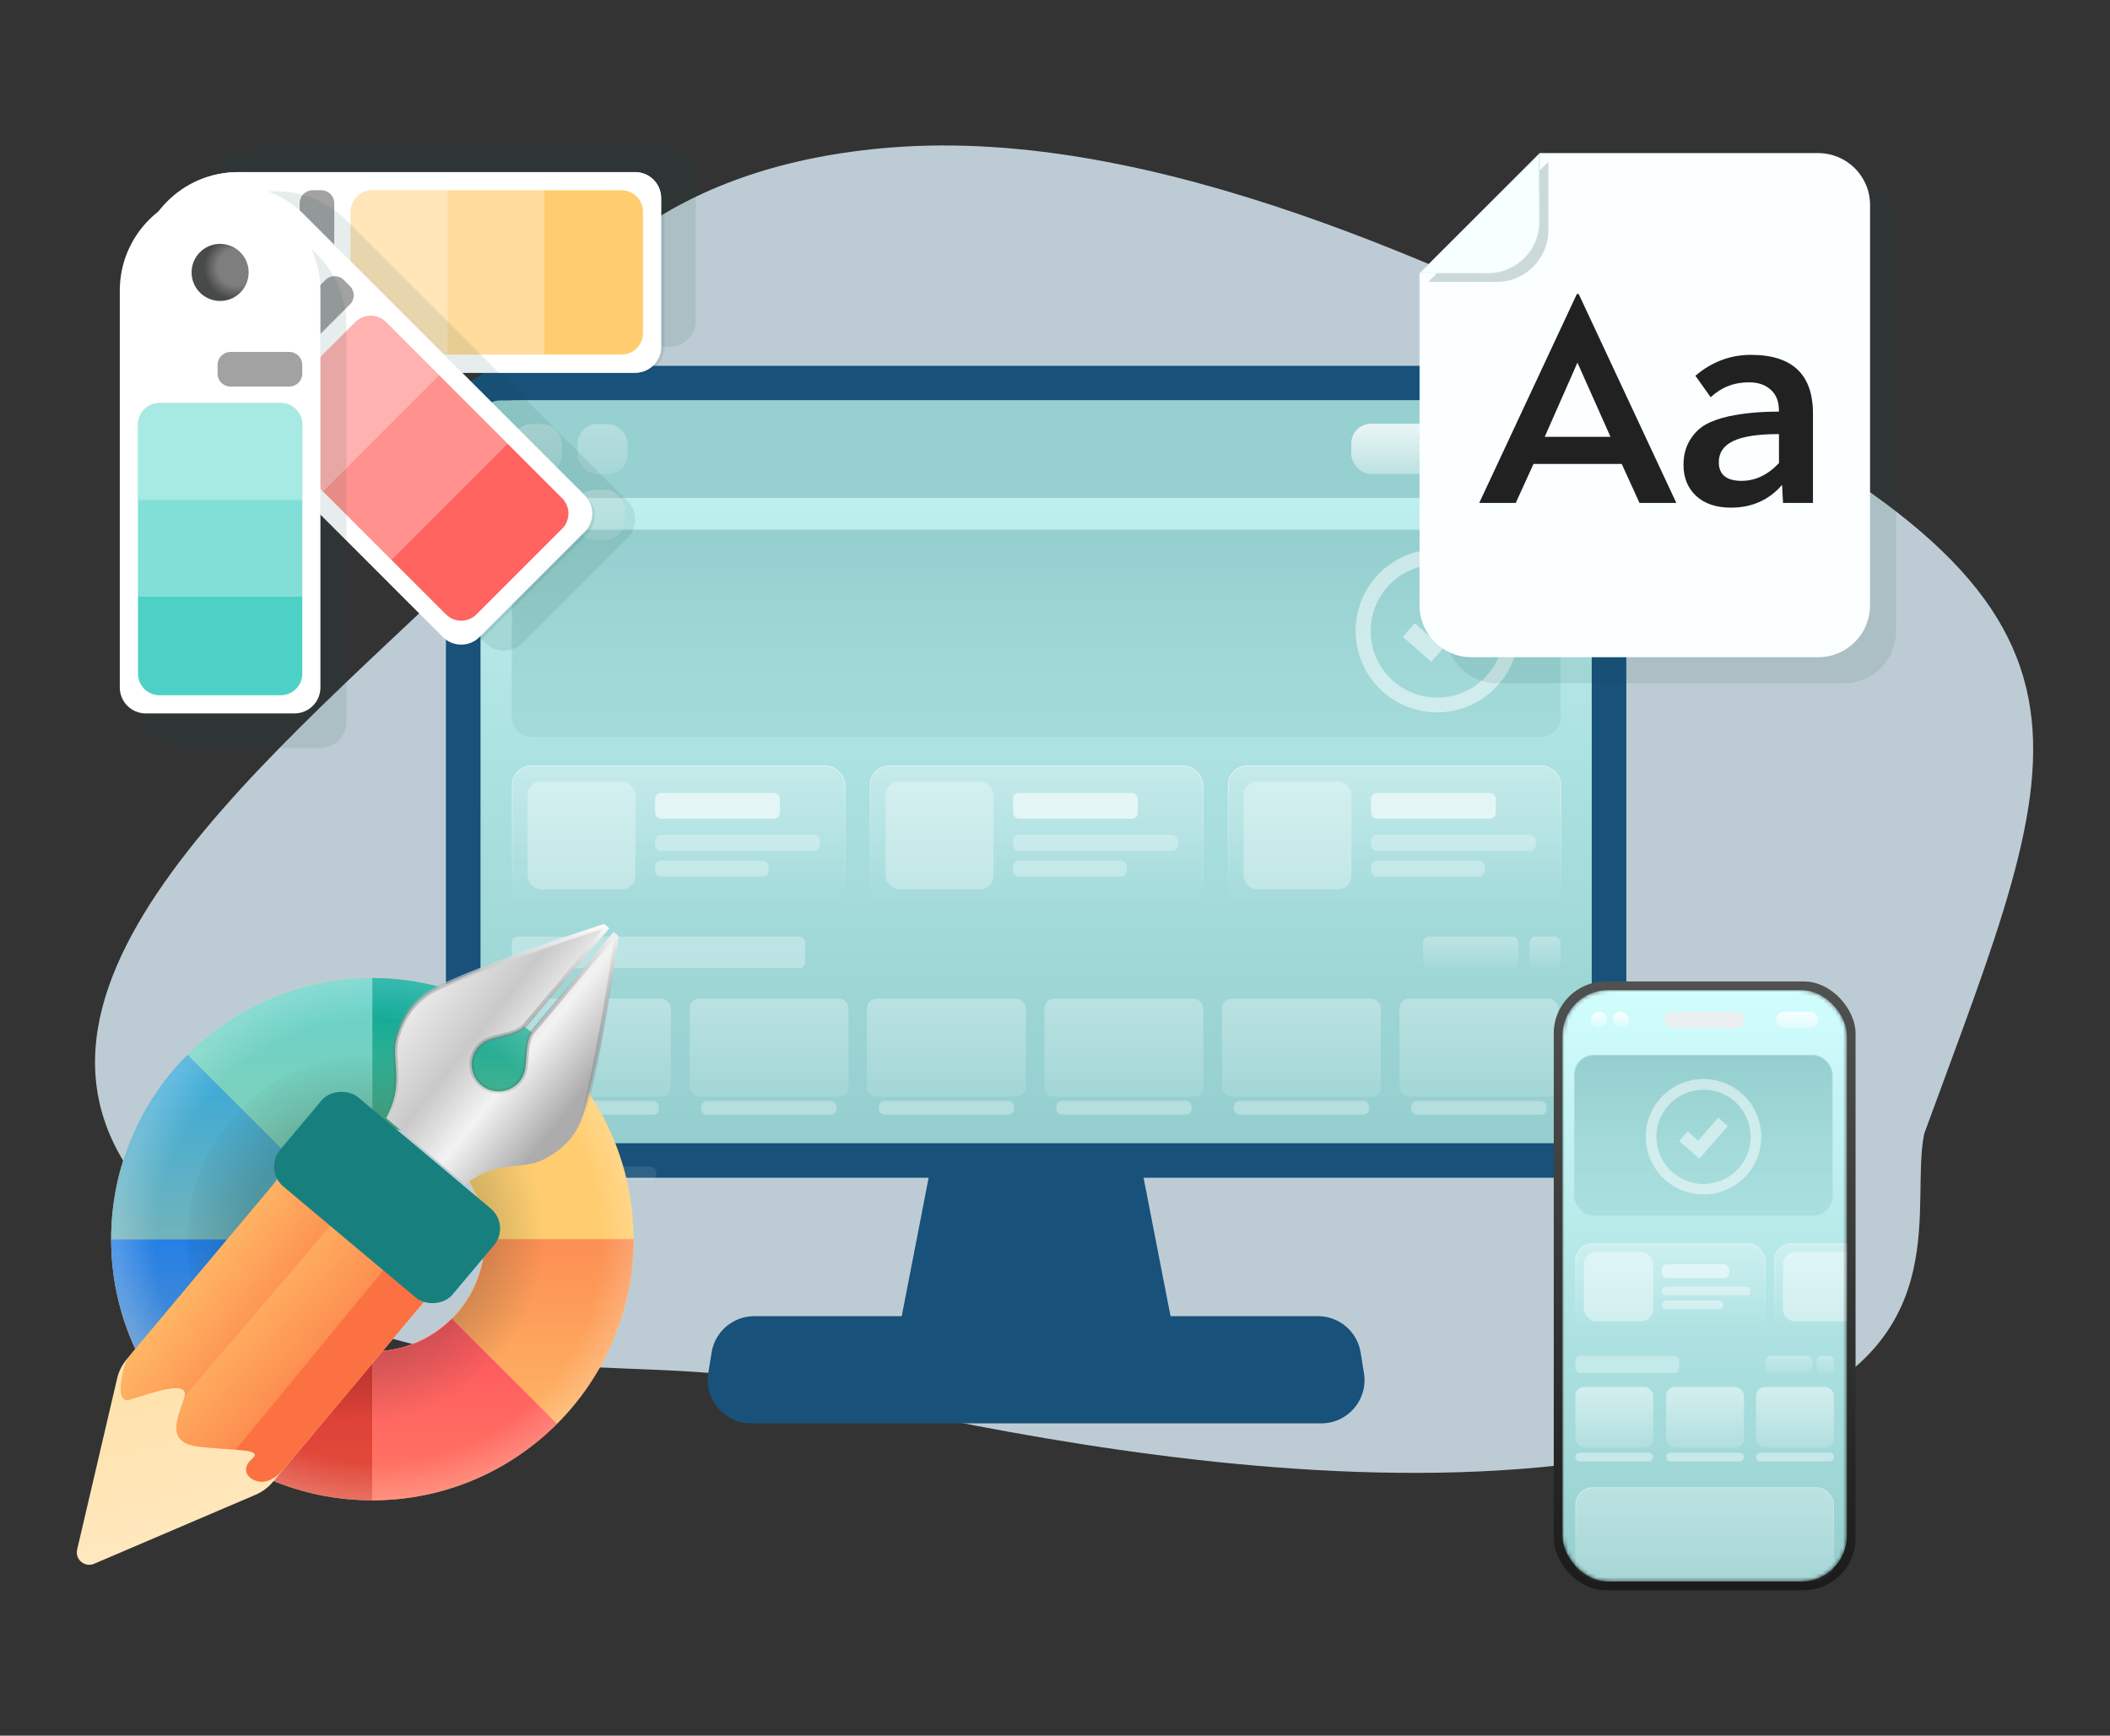
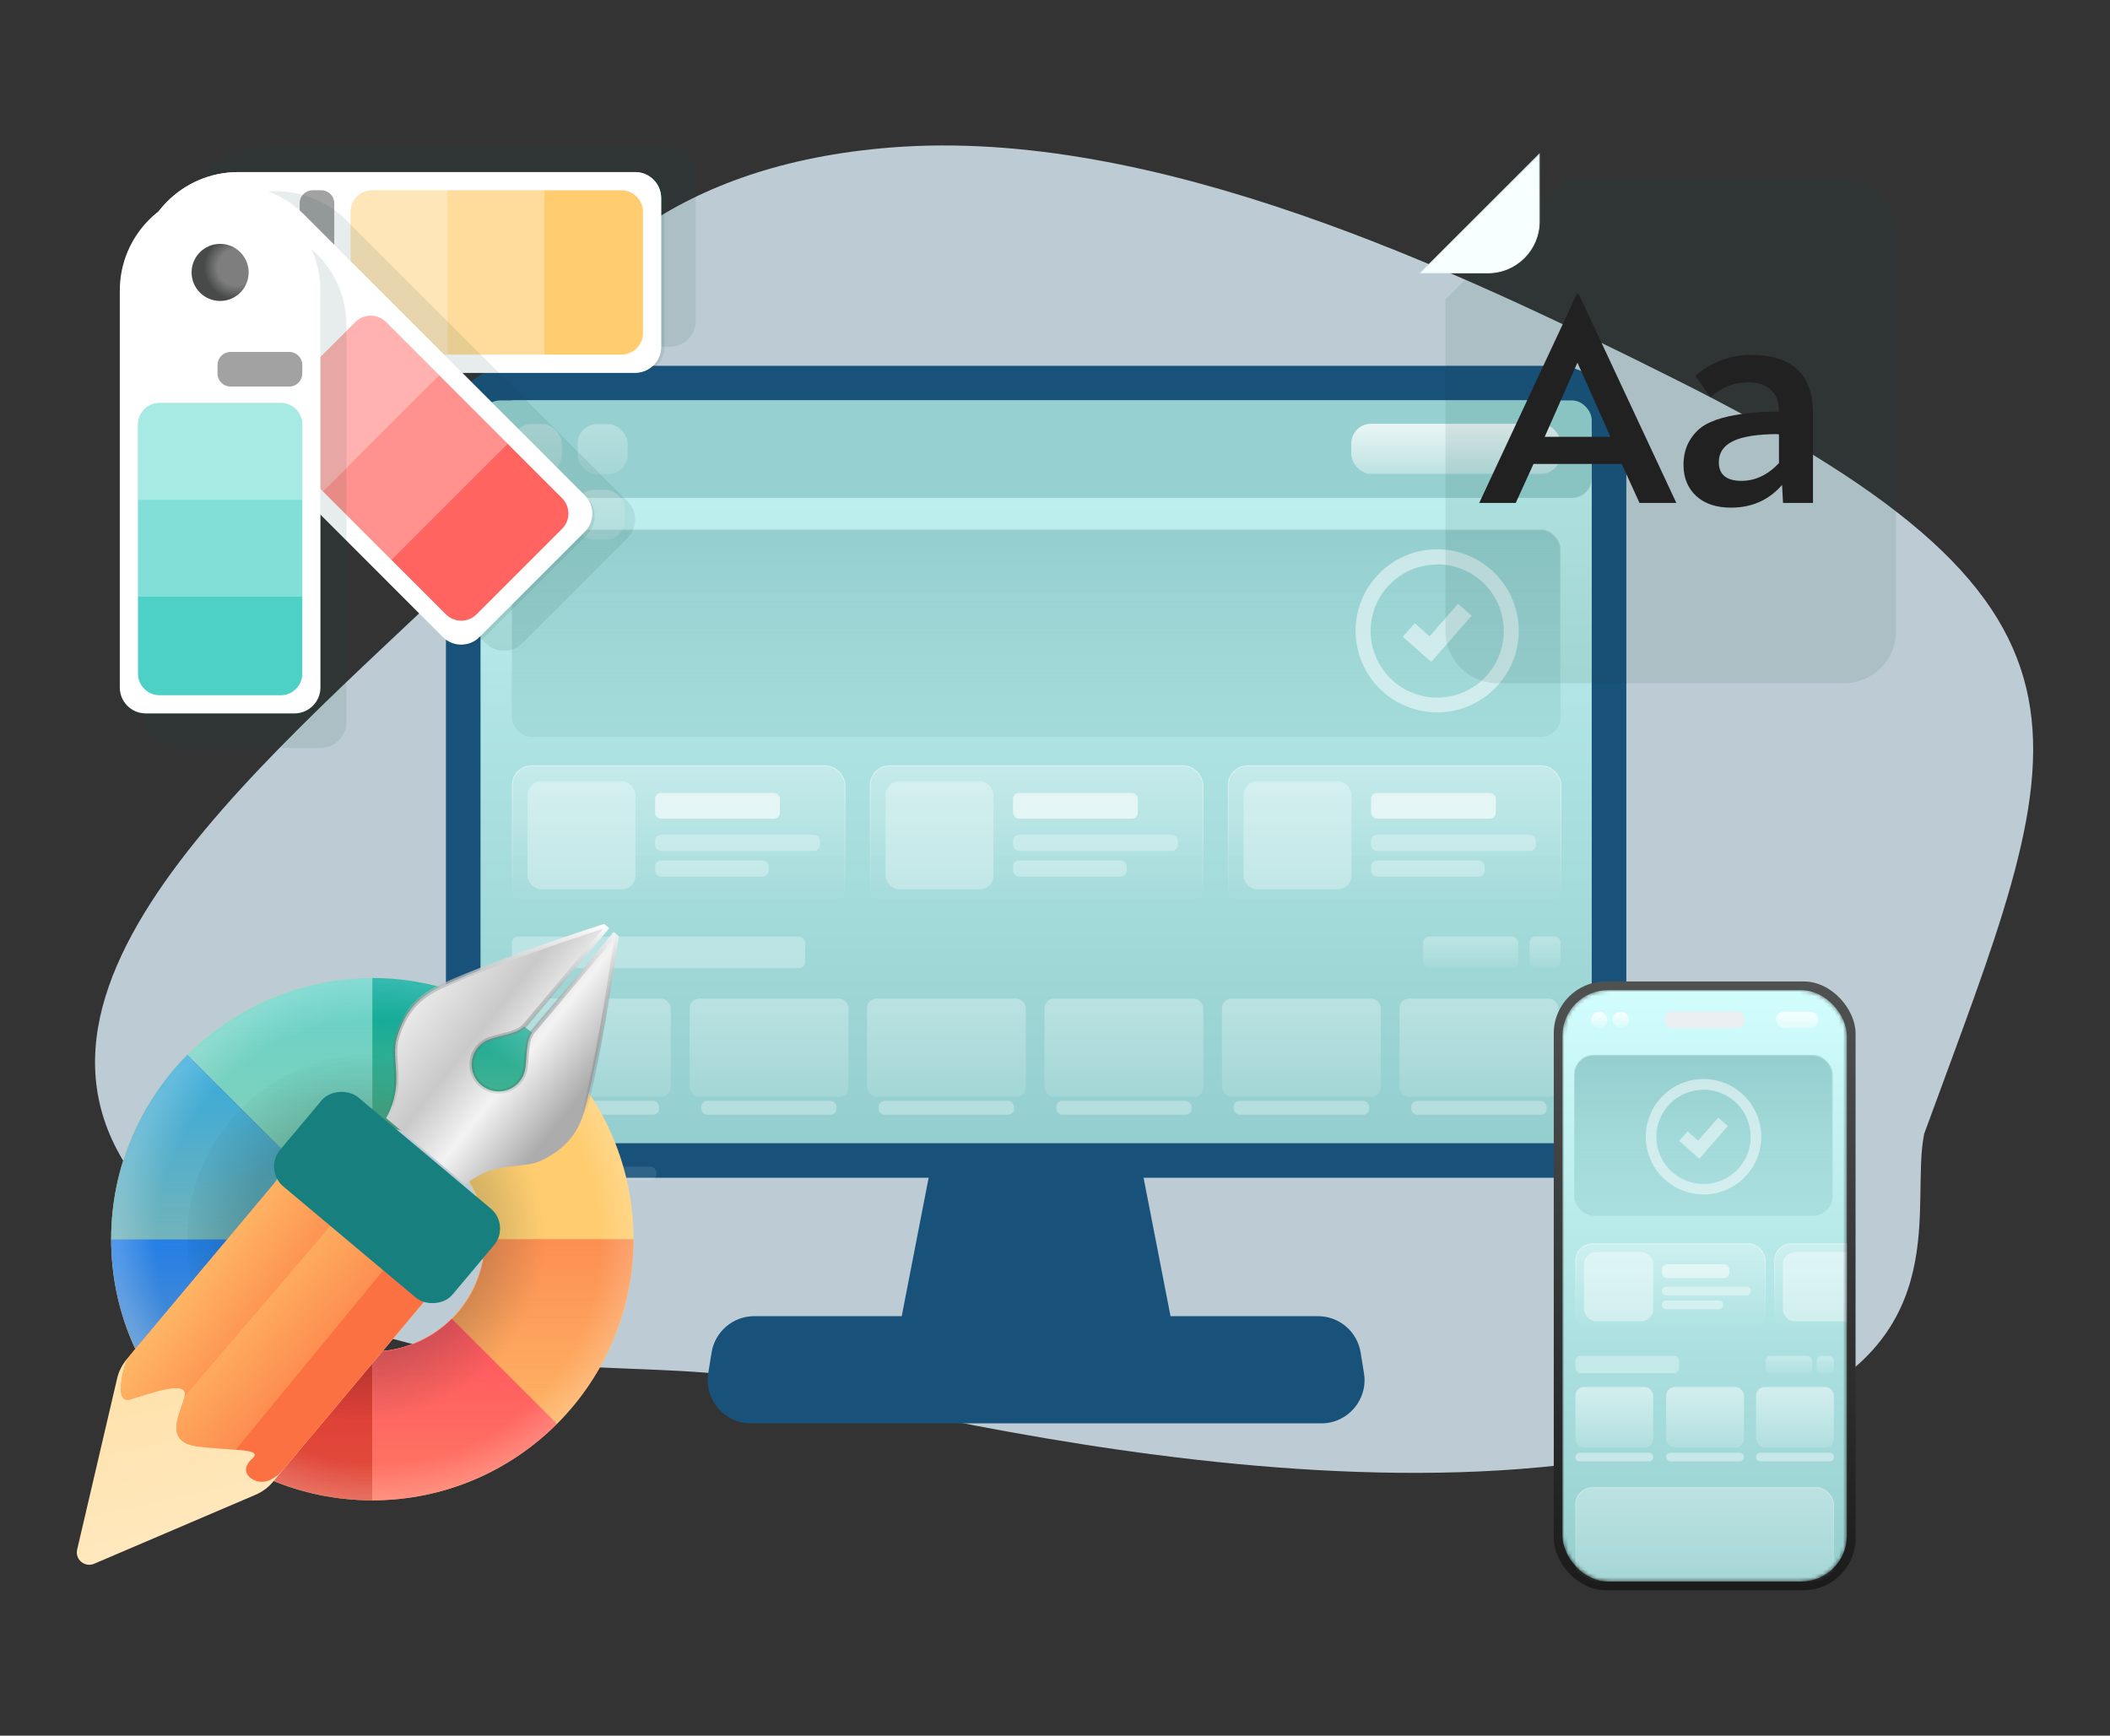
<svg xmlns="http://www.w3.org/2000/svg" xmlns:xlink="http://www.w3.org/1999/xlink" id="_лой_2" viewBox="0 0 530 436">
  <rect x="0" y="0" width="530" height="436" fill="#333333" stroke="none" />
  <defs>
    <style>.cls-1{fill:url(#_езымянный_градиент_37-11);}.cls-1,.cls-2,.cls-3,.cls-4,.cls-5,.cls-6,.cls-7,.cls-8,.cls-9,.cls-10,.cls-11,.cls-12,.cls-13,.cls-14,.cls-15,.cls-16,.cls-17,.cls-18,.cls-19,.cls-20{fill-opacity:.3;}.cls-2{fill:url(#_езымянный_градиент_22);}.cls-21{fill:#fff;}.cls-3{fill:url(#_езымянный_градиент_42-2);}.cls-4{fill:url(#_езымянный_градиент_22-3);}.cls-5{fill:url(#_езымянный_градиент_37-6);}.cls-22{stroke:url(#_езымянный_градиент_37-5);}.cls-22,.cls-23,.cls-24,.cls-25,.cls-26,.cls-27,.cls-28,.cls-29,.cls-30{stroke-width:.22px;}.cls-22,.cls-24,.cls-25,.cls-26,.cls-27,.cls-31,.cls-28,.cls-29,.cls-30{fill:none;}.cls-22,.cls-25,.cls-27,.cls-28,.cls-30{stroke-opacity:.4;}.cls-32{fill:#eceff1;}.cls-33{fill:url(#_езымянный_градиент_40-3);}.cls-33,.cls-34,.cls-35{fill-opacity:.5;}.cls-36{fill:url(#_езымянный_градиент_42-4);}.cls-36,.cls-37{fill-opacity:.9;}.cls-38{fill:#4dd1c6;}.cls-6{fill:url(#_езымянный_градиент_22-6);}.cls-39{fill:url(#_езымянный_градиент_63);}.cls-40{fill:rgba(255,255,255,.3);}.cls-7{fill:url(#_езымянный_градиент_37-4);}.cls-41{fill:rgba(255,255,255,.5);}.cls-23{fill:#f8ffff;stroke:url(#_езымянный_градиент_56);}.cls-8{fill:url(#_езымянный_градиент_42-6);}.cls-9{fill:url(#_езымянный_градиент_22-2);}.cls-42{fill:url(#_езымянный_градиент_5);}.cls-43{fill:url(#_езымянный_градиент_26);}.cls-44{fill:rgba(14,73,67,.2);}.cls-37{fill:url(#_езымянный_градиент_42-3);}.cls-10{fill:url(#_езымянный_градиент_37-13);}.cls-45{fill:#fc7141;}.cls-46{fill:url(#_езымянный_градиент_60);}.cls-47{fill:url(#_езымянный_градиент_61);}.cls-48{fill:url(#_езымянный_градиент_29);}.cls-48,.cls-49{fill-opacity:.8;}.cls-50{fill:url(#_езымянный_градиент_55);}.cls-51{fill:url(#_езымянный_градиент_62);}.cls-11{fill:url(#_езымянный_градиент_42);}.cls-24{stroke:url(#_езымянный_градиент_37);}.cls-24,.cls-26{stroke-opacity:.2;}.cls-52{fill:rgba(255,255,255,.4);}.cls-25{stroke:url(#_езымянный_градиент_37-7);}.cls-53{fill:url(#_езымянный_градиент_51);stroke:url(#_езымянный_градиент_52);stroke-width:1.09px;}.cls-12{fill:url(#_езымянный_градиент_9-2);}.cls-54{fill:#97d0d0;}.cls-55{fill:#525353;}.cls-56{fill:#3a3a3a;}.cls-57{fill:#bdccd4;}.cls-13{fill:url(#_езымянный_градиент_22-4);}.cls-58{fill:rgba(14,73,67,.1);}.cls-59{fill:url(#_езымянный_градиент_25);}.cls-60{fill:rgba(255,255,255,.6);}.cls-61{fill:url(#_езымянный_градиент_55-2);}.cls-62{fill:#ffcd70;}.cls-14{fill:url(#_езымянный_градиент_22-5);}.cls-26{stroke:url(#_езымянный_градиент_37-8);}.cls-63{fill:#212121;}.cls-64{fill:url(#_езымянный_градиент_57);}.cls-64,.cls-65{fill-opacity:.2;}.cls-65{fill:url(#_езымянный_градиент_54);}.cls-27{stroke:url(#_езымянный_градиент_37-12);}.cls-15{fill:url(#_езымянный_градиент_37-9);}.cls-66{fill:#fbffff;}.cls-34{fill:url(#_езымянный_градиент_40);}.cls-67{fill:url(#_езымянный_градиент_58);}.cls-16{fill:url(#_езымянный_градиент_37-2);}.cls-68{fill:#c29f9f;}.cls-69{fill:url(#_езымянный_градиент_55-3);}.cls-17{fill:url(#_езымянный_градиент_42-5);}.cls-35{fill:url(#_езымянный_градиент_40-2);}.cls-28{stroke:url(#_езымянный_градиент_37-14);}.cls-70{fill:url(#_езымянный_градиент_59);}.cls-71{fill:#ff6460;}.cls-18{fill:url(#_езымянный_градиент_9);}.cls-49{fill:url(#_езымянный_градиент_29-2);}.cls-72{fill:url(#_езымянный_градиент_27-2);}.cls-73{fill:url(#_езымянный_градиент_49);}.cls-29{stroke:url(#_езымянный_градиент_37-10);stroke-opacity:.3;}.cls-74{mask:url(#mask);}.cls-19{fill:url(#_езымянный_градиент_9-4);}.cls-75{fill:url(#_езымянный_градиент_27);}.cls-76{fill:url(#_езымянный_градиент_49-2);}.cls-77{fill:rgba(255,255,255,.1);}.cls-78{fill:#17807f;}.cls-30{stroke:url(#_езымянный_градиент_37-3);}.cls-79{fill:#d9d9d9;}.cls-80{fill:#18517a;}.cls-81{fill:url(#_езымянный_градиент_64);}.cls-20{fill:url(#_езымянный_градиент_9-3);}.cls-82{fill:#a2a2a2;}.cls-83{fill:url(#_езымянный_градиент_53);}</style>
    <linearGradient id="_езымянный_градиент_5" x1="260.26" y1="1705.41" x2="260.26" y2="1518.83" gradientTransform="translate(0 1806) scale(1 -1)" gradientUnits="userSpaceOnUse">
      <stop offset="0" stop-color="#c4f4f4" />
      <stop offset="1" stop-color="#94cece" />
    </linearGradient>
    <linearGradient id="_езымянный_градиент_27" x1="260.26" y1="1673.01" x2="260.26" y2="1620.88" gradientTransform="translate(0 1806) scale(1 -1)" gradientUnits="userSpaceOnUse">
      <stop offset="0" stop-color="#94cece" />
      <stop offset="1" stop-color="#94cece" stop-opacity=".42" />
    </linearGradient>
    <linearGradient id="_езымянный_градиент_37" x1="260.26" y1="1673.01" x2="260.26" y2="1620.88" gradientTransform="translate(0 1806) scale(1 -1)" gradientUnits="userSpaceOnUse">
      <stop offset="0" stop-color="#fff" />
      <stop offset="1" stop-color="#fff" stop-opacity="0" />
    </linearGradient>
    <linearGradient id="_езымянный_градиент_9" x1="134.86" y1="1699.48" x2="134.86" y2="1686.88" gradientTransform="translate(0 1806) scale(1 -1)" gradientUnits="userSpaceOnUse">
      <stop offset="0" stop-color="#fff" />
      <stop offset="1" stop-color="#fff" stop-opacity=".47" />
    </linearGradient>
    <linearGradient id="_езымянный_градиент_9-2" x1="151.37" x2="151.37" xlink:href="#_езымянный_градиент_9" />
    <linearGradient id="_езымянный_градиент_29" x1="365.72" y1="1699.55" x2="365.72" y2="1686.95" gradientTransform="translate(0 1806) scale(1 -1)" gradientUnits="userSpaceOnUse">
      <stop offset="0" stop-color="#fff" />
      <stop offset="1" stop-color="#fff" stop-opacity=".46" />
    </linearGradient>
    <linearGradient id="_езымянный_градиент_37-2" x1="170.46" y1="1613.73" x2="170.46" y2="1578.63" xlink:href="#_езымянный_градиент_37" />
    <linearGradient id="_езымянный_градиент_37-3" x1="170.46" y1="1613.73" x2="170.46" y2="1578.63" xlink:href="#_езымянный_градиент_37" />
    <linearGradient id="_езымянный_градиент_37-4" x1="260.38" y1="1613.73" x2="260.38" y2="1578.63" xlink:href="#_езымянный_градиент_37" />
    <linearGradient id="_езымянный_градиент_37-5" x1="260.38" y1="1613.73" x2="260.38" y2="1578.63" xlink:href="#_езымянный_градиент_37" />
    <linearGradient id="_езымянный_градиент_37-6" x1="350.3" y1="1613.73" x2="350.3" y2="1578.63" xlink:href="#_езымянный_градиент_37" />
    <linearGradient id="_езымянный_градиент_37-7" x1="350.3" y1="1613.73" x2="350.3" y2="1578.63" xlink:href="#_езымянный_градиент_37" />
    <linearGradient id="_езымянный_градиент_22" x1="148.54" y1="1555.16" x2="148.54" y2="1530.44" gradientTransform="translate(0 1806) scale(1 -1)" gradientUnits="userSpaceOnUse">
      <stop offset="0" stop-color="#fff" />
      <stop offset="1" stop-color="#fff" stop-opacity=".4" />
    </linearGradient>
    <linearGradient id="_езымянный_градиент_22-2" x1="193.19" x2="193.19" xlink:href="#_езымянный_градиент_22" />
    <linearGradient id="_езымянный_градиент_22-3" x1="237.72" x2="237.72" xlink:href="#_езымянный_градиент_22" />
    <linearGradient id="_езымянный_градиент_22-4" x1="282.31" x2="282.31" xlink:href="#_езымянный_градиент_22" />
    <linearGradient id="_езымянный_градиент_22-5" x1="326.9" x2="326.9" xlink:href="#_езымянный_градиент_22" />
    <linearGradient id="_езымянный_градиент_22-6" x1="371.49" x2="371.49" xlink:href="#_езымянный_градиент_22" />
    <linearGradient id="_езымянный_градиент_42" x1="388.09" y1="1570.74" x2="388.09" y2="1562.92" gradientTransform="translate(0 1806) scale(1 -1)" gradientUnits="userSpaceOnUse">
      <stop offset="0" stop-color="#fff" />
      <stop offset="1" stop-color="#fff" stop-opacity=".2" />
    </linearGradient>
    <linearGradient id="_езымянный_градиент_42-2" x1="369.41" x2="369.41" xlink:href="#_езымянный_градиент_42" />
    <linearGradient id="_езымянный_градиент_25" x1="428.18" y1="1559.46" x2="428.18" y2="1406.54" gradientTransform="translate(0 1806) scale(1 -1)" gradientUnits="userSpaceOnUse">
      <stop offset="0" stop-color="#505151" />
      <stop offset="1" stop-color="#1b1b1b" />
    </linearGradient>
    <mask id="mask" x="392.45" y="248.71" width="71.46" height="148.57" maskUnits="userSpaceOnUse">
      <g id="mask0_3111_4224">
        <rect class="cls-55" x="392.45" y="248.71" width="71.46" height="148.57" rx="11.51" ry="11.51" />
      </g>
    </mask>
    <linearGradient id="_езымянный_градиент_26" x1="428.18" y1="1557.29" x2="428.18" y2="1408.72" gradientTransform="translate(0 1806) scale(1 -1)" gradientUnits="userSpaceOnUse">
      <stop offset="0" stop-color="#d1fdfd" />
      <stop offset="1" stop-color="#95cece" />
    </linearGradient>
    <linearGradient id="_езымянный_градиент_27-2" x1="427.86" y1="1541" x2="427.86" y2="1500.6" xlink:href="#_езымянный_градиент_27" />
    <linearGradient id="_езымянный_градиент_37-8" x1="427.86" y1="1541" x2="427.86" y2="1500.6" xlink:href="#_езымянный_градиент_37" />
    <linearGradient id="_езымянный_градиент_29-2" x1="451.42" y1="1551.86" x2="451.42" y2="1547.73" xlink:href="#_езымянный_градиент_29" />
    <linearGradient id="_езымянный_градиент_42-3" x1="401.68" y1="1551.86" x2="401.68" y2="1547.73" xlink:href="#_езымянный_градиент_42" />
    <linearGradient id="_езымянный_градиент_42-4" x1="407.11" y1="1551.86" x2="407.11" y2="1547.73" xlink:href="#_езымянный_градиент_42" />
    <linearGradient id="_езымянный_градиент_37-9" x1="428.18" y1="1432.39" x2="428.18" y2="1381.67" xlink:href="#_езымянный_градиент_37" />
    <linearGradient id="_езымянный_градиент_37-10" x1="428.18" y1="1432.39" x2="428.18" y2="1408.72" xlink:href="#_езымянный_градиент_37" />
    <linearGradient id="_езымянный_градиент_37-11" x1="419.6" y1="1493.65" x2="419.6" y2="1471.93" xlink:href="#_езымянный_градиент_37" />
    <linearGradient id="_езымянный_градиент_37-12" x1="419.6" y1="1493.65" x2="419.6" y2="1471.93" xlink:href="#_езымянный_градиент_37" />
    <linearGradient id="_езымянный_градиент_37-13" x1="454.79" y1="1493.65" x2="454.79" y2="1471.93" xlink:href="#_езымянный_градиент_37" />
    <linearGradient id="_езымянный_градиент_37-14" x1="454.79" y1="1493.65" x2="454.79" y2="1471.93" xlink:href="#_езымянный_градиент_37" />
    <linearGradient id="_езымянный_градиент_40" x1="405.48" y1="1457.59" x2="405.48" y2="1442.38" gradientTransform="translate(0 1806) scale(1 -1)" gradientUnits="userSpaceOnUse">
      <stop offset="0" stop-color="#fff" />
      <stop offset="1" stop-color="#fff" stop-opacity=".3" />
    </linearGradient>
    <linearGradient id="_езымянный_градиент_40-2" x1="428.29" x2="428.29" xlink:href="#_езымянный_градиент_40" />
    <linearGradient id="_езымянный_градиент_40-3" x1="450.88" x2="450.88" xlink:href="#_езымянный_градиент_40" />
    <linearGradient id="_езымянный_градиент_42-5" x1="458.48" y1="1465.41" x2="458.48" y2="1461.07" xlink:href="#_езымянный_градиент_42" />
    <linearGradient id="_езымянный_градиент_42-6" x1="449.36" y1="1465.41" x2="449.36" y2="1461.07" xlink:href="#_езымянный_градиент_42" />
    <linearGradient id="_езымянный_градиент_9-3" x1="134.19" y1="1682.98" x2="134.19" y2="1670.38" xlink:href="#_езымянный_градиент_9" />
    <linearGradient id="_езымянный_градиент_9-4" x1="150.69" y1="1682.98" x2="150.69" y2="1670.38" xlink:href="#_езымянный_градиент_9" />
    <linearGradient id="_езымянный_градиент_64" x1="136.29" y1="1494.72" x2="136.29" y2="1448.34" gradientTransform="translate(0 1806) scale(1 -1)" gradientUnits="userSpaceOnUse">
      <stop offset="0" stop-color="#fc8f53" />
      <stop offset="1" stop-color="#fc8f53" stop-opacity=".4" />
    </linearGradient>
    <linearGradient id="_езымянный_градиент_63" x1="116.71" y1="1474.78" x2="116.71" y2="1429.13" gradientTransform="translate(0 1806) scale(1 -1)" gradientUnits="userSpaceOnUse">
      <stop offset="0" stop-color="#ff545e" />
      <stop offset="1" stop-color="#ff545e" stop-opacity=".7" />
    </linearGradient>
    <linearGradient id="_езымянный_градиент_62" x1="70.33" y1="1474.78" x2="70.33" y2="1429.13" gradientTransform="translate(0 1806) scale(1 -1)" gradientUnits="userSpaceOnUse">
      <stop offset="0" stop-color="#db3030" />
      <stop offset="1" stop-color="#db3030" stop-opacity=".8" />
    </linearGradient>
    <linearGradient id="_езымянный_градиент_61" x1="50.75" y1="1494.72" x2="50.75" y2="1448.34" gradientTransform="translate(0 1806) scale(1 -1)" gradientUnits="userSpaceOnUse">
      <stop offset="0" stop-color="#247fe6" />
      <stop offset="1" stop-color="#247fe6" stop-opacity=".7" />
    </linearGradient>
    <linearGradient id="_езымянный_градиент_60" x1="50.75" y1="1541.11" x2="50.75" y2="1494.72" gradientTransform="translate(0 1806) scale(1 -1)" gradientUnits="userSpaceOnUse">
      <stop offset="0" stop-color="#35a9db" />
      <stop offset="1" stop-color="#35a9db" stop-opacity=".7" />
    </linearGradient>
    <linearGradient id="_езымянный_градиент_59" x1="70.33" y1="1560.32" x2="70.33" y2="1514.67" gradientTransform="translate(0 1806) scale(1 -1)" gradientUnits="userSpaceOnUse">
      <stop offset="0" stop-color="#66d2ca" />
      <stop offset="1" stop-color="#66d2ca" stop-opacity=".8" />
    </linearGradient>
    <linearGradient id="_езымянный_градиент_58" x1="116.71" y1="1560.32" x2="116.71" y2="1514.67" gradientTransform="translate(0 1806) scale(1 -1)" gradientUnits="userSpaceOnUse">
      <stop offset="0" stop-color="#00a89b" />
      <stop offset="1" stop-color="#00a89b" stop-opacity=".6" />
    </linearGradient>
    <radialGradient id="_езымянный_градиент_57" cx="197.6" cy="948.01" fx="197.6" fy="948.01" r="1" gradientTransform="translate(-43973.17 -8873.67) rotate(90) scale(46.48 -46.48)" gradientUnits="userSpaceOnUse">
      <stop offset=".61" stop-color="#002825" />
      <stop offset="1" stop-color="#002825" stop-opacity="0" />
    </radialGradient>
    <radialGradient id="_езымянный_градиент_54" cx="202.96" cy="949.46" fx="202.96" fy="949.46" r="1" gradientTransform="translate(-62189.57 -13002.46) rotate(90) scale(65.6 -65.6)" gradientUnits="userSpaceOnUse">
      <stop offset=".85" stop-color="#fff" stop-opacity="0" />
      <stop offset="1" stop-color="#fff" />
    </radialGradient>
    <linearGradient id="_езымянный_градиент_53" x1="62.13" y1="1495.19" x2="82.12" y2="1405.81" gradientTransform="translate(0 1806) scale(1 -1)" gradientUnits="userSpaceOnUse">
      <stop offset="0" stop-color="#ffdea0" />
      <stop offset="1" stop-color="#ffebc6" />
    </linearGradient>
    <linearGradient id="_езымянный_градиент_49" x1="53.48" y1="1497.25" x2="98.01" y2="1458.48" gradientTransform="translate(0 1806) scale(1 -1)" gradientUnits="userSpaceOnUse">
      <stop offset="0" stop-color="#ffcd70" />
      <stop offset="1" stop-color="#ffcd70" stop-opacity="0" />
    </linearGradient>
    <linearGradient id="_езымянный_градиент_49-2" x1="44.04" y1="1502.25" x2="87.16" y2="1469.88" xlink:href="#_езымянный_градиент_49" />
    <linearGradient id="_езымянный_градиент_51" x1="100.65" y1="1567.6" x2="151.37" y2="1527.31" gradientTransform="translate(0 1806) scale(1 -1)" gradientUnits="userSpaceOnUse">
      <stop offset="0" stop-color="#fff" />
      <stop offset=".44" stop-color="#c9c9c9" />
      <stop offset=".64" stop-color="#f3f3f3" />
      <stop offset=".9" stop-color="#acacac" />
    </linearGradient>
    <linearGradient id="_езымянный_градиент_52" x1="125.89" y1="1573.92" x2="125.89" y2="1507.77" gradientTransform="translate(0 1806) scale(1 -1)" gradientUnits="userSpaceOnUse">
      <stop offset="0" stop-color="#fff" />
      <stop offset=".73" stop-color="#222" stop-opacity="0" />
      <stop offset="1" stop-color="#000" stop-opacity="0" />
    </linearGradient>
    <radialGradient id="_езымянный_градиент_55" cx="194.4" cy="1060.91" fx="194.4" fy="1060.91" r="1" gradientTransform="translate(-931.85 8700.94) rotate(-3.87) scale(8.06 -8.06)" gradientUnits="userSpaceOnUse">
      <stop offset=".57" stop-color="#7e7e7e" />
      <stop offset="1" stop-color="#484949" />
    </radialGradient>
    <radialGradient id="_езымянный_градиент_55-2" cx="124.43" cy="1014.03" fx="124.43" fy="1014.03" r="1" gradientTransform="translate(-6073.84 5560.96) rotate(41.13) scale(8.06 -8.06)" xlink:href="#_езымянный_градиент_55" />
    <radialGradient id="_езымянный_градиент_55-3" cx="108.09" cy="931.4" fx="108.09" fy="931.4" r="1" gradientTransform="translate(-7489.52 -295.38) rotate(86.13) scale(8.06 -8.06)" xlink:href="#_езымянный_градиент_55" />
    <linearGradient id="_езымянный_градиент_56" x1="367.36" y1="1765.73" x2="378.76" y2="1730.54" gradientTransform="translate(0 1806) scale(1 -1)" gradientUnits="userSpaceOnUse">
      <stop offset="0" stop-color="#bfdfdf" />
      <stop offset="1" stop-color="#fbffff" />
    </linearGradient>
  </defs>
  <g id="_лой_1-2">
    <g>
      <path class="cls-56" d="M23.63,392.83c-2.35,1-4.84-1.09-4.26-3.57l2.08-8.91c1.47-2.93,6.25-2.93,9.94,.22,3.28,2.8,2.17,8.36-1.19,9.46l-6.57,2.81Z" />
      <g>
        <rect class="cls-31" width="530" height="436" />
        <path class="cls-57" d="M483.31,284.89c-3.54,17.7,7.82,50.83-34.97,69.18-91.17,39.11-241.31-5.8-264.24-8.58-33.85-4.11-82.17,3.25-129.49-30.01-71.58-50.32-3.04-110.76,52.48-163.1,10.16-9.57,7.83-106.82,116.86-115.34,65.99-5.16,141.49,30.52,197.19,58.42,116.93,58.56,98,91.35,62.16,189.42Z" />
        <g>
          <g>
            <path class="cls-80" d="M233.24,295.96c.99-5.1,5.46-8.79,10.66-8.79h32.71c5.2,0,9.67,3.68,10.66,8.79l6.64,34.1c1.3,6.7-3.83,12.93-10.66,12.93h-45.98c-6.83,0-11.97-6.23-10.66-12.93l6.63-34.1Z" />
            <path class="cls-80" d="M178.74,339.75c.85-5.26,5.39-9.13,10.72-9.13h141.59c5.33,0,9.87,3.87,10.72,9.13l.84,5.21c1.07,6.6-4.03,12.59-10.72,12.59H188.62c-6.69,0-11.79-5.99-10.72-12.59l.84-5.21Z" />
            <rect class="cls-80" x="112.01" y="91.9" width="296.5" height="203.96" rx="17.38" ry="17.38" />
            <rect class="cls-42" x="120.7" y="100.59" width="279.12" height="186.59" rx="8.69" ry="8.69" />
            <rect class="cls-54" x="120.7" y="100.59" width="279.12" height="24.47" rx="4.94" ry="4.94" />
            <rect class="cls-75" x="128.52" y="132.99" width="263.48" height="52.13" rx="4.94" ry="4.94" />
            <rect class="cls-24" x="128.63" y="133.09" width="263.26" height="51.91" rx="4.83" ry="4.83" />
            <path class="cls-41" d="M361,178.96c-4.05,0-8.02-1.2-11.39-3.45-3.37-2.25-6-5.45-7.55-9.2-1.55-3.74-1.96-7.86-1.17-11.84,.79-3.97,2.74-7.62,5.61-10.49s6.52-4.82,10.5-5.61c3.98-.79,8.1-.39,11.84,1.17,3.75,1.55,6.95,4.18,9.2,7.55,2.25,3.37,3.45,7.33,3.45,11.38,0,5.43-2.17,10.64-6.01,14.48-3.84,3.84-9.06,6-14.49,6.01Zm0-37.15c-3.31,0-6.54,.98-9.29,2.82-2.75,1.84-4.89,4.45-6.16,7.5-1.27,3.05-1.6,6.42-.95,9.66,.65,3.24,2.24,6.22,4.58,8.56,2.34,2.34,5.32,3.93,8.56,4.57,3.24,.65,6.61,.31,9.66-.95,3.06-1.26,5.67-3.41,7.51-6.16,1.84-2.75,2.82-5.98,2.82-9.29,0-2.2-.43-4.38-1.26-6.41-.84-2.03-2.07-3.88-3.62-5.44-1.55-1.56-3.4-2.79-5.43-3.63-2.03-.84-4.21-1.28-6.41-1.28v.04Z" />
            <path class="cls-41" d="M359.52,166.27l-7.17-6.31,3.01-3.41,3.73,3.29,7.14-8.15,3.42,2.98-10.13,11.59Z" />
            <rect class="cls-18" x="128.58" y="106.52" width="12.56" height="12.6" rx="4.94" ry="4.94" />
            <rect class="cls-12" x="145.09" y="106.52" width="12.56" height="12.6" rx="4.94" ry="4.94" />
            <rect class="cls-48" x="339.43" y="106.45" width="52.57" height="12.6" rx="4.94" ry="4.94" />
            <rect class="cls-16" x="128.58" y="192.27" width="83.76" height="35.09" rx="4.94" ry="4.94" />
            <rect class="cls-30" x="128.69" y="192.38" width="83.54" height="34.88" rx="4.83" ry="4.83" />
            <rect class="cls-40" x="132.52" y="196.23" width="27.1" height="27.18" rx="3.46" ry="3.46" />
            <rect class="cls-60" x="164.55" y="199.19" width="31.34" height="6.46" rx="1.48" ry="1.48" />
            <rect class="cls-40" x="164.55" y="209.7" width="41.39" height="4.04" rx="1.48" ry="1.48" />
            <rect class="cls-40" x="164.55" y="216.16" width="28.53" height="4.04" rx="1.48" ry="1.48" />
            <rect class="cls-7" x="218.5" y="192.27" width="83.76" height="35.09" rx="4.94" ry="4.94" />
            <rect class="cls-22" x="218.61" y="192.38" width="83.54" height="34.88" rx="4.83" ry="4.83" />
            <rect class="cls-40" x="222.44" y="196.23" width="27.1" height="27.18" rx="3.46" ry="3.46" />
            <rect class="cls-60" x="254.47" y="199.19" width="31.34" height="6.46" rx="1.48" ry="1.48" />
            <rect class="cls-40" x="254.47" y="209.7" width="41.39" height="4.04" rx="1.48" ry="1.48" />
            <rect class="cls-40" x="254.47" y="216.16" width="28.53" height="4.04" rx="1.48" ry="1.48" />
            <rect class="cls-5" x="308.42" y="192.27" width="83.76" height="35.09" rx="4.94" ry="4.94" />
            <rect class="cls-25" x="308.53" y="192.38" width="83.54" height="34.88" rx="4.83" ry="4.83" />
            <rect class="cls-40" x="312.36" y="196.23" width="27.1" height="27.18" rx="3.46" ry="3.46" />
            <rect class="cls-60" x="344.39" y="199.19" width="31.34" height="6.46" rx="1.48" ry="1.48" />
            <rect class="cls-40" x="344.39" y="209.7" width="41.39" height="4.04" rx="1.48" ry="1.48" />
            <rect class="cls-40" x="344.39" y="216.16" width="28.53" height="4.04" rx="1.48" ry="1.48" />
            <rect class="cls-2" x="128.58" y="250.84" width="39.91" height="24.71" rx="2.47" ry="2.47" />
            <rect class="cls-40" x="131.54" y="276.55" width="34" height="3.46" rx="1.48" ry="1.48" />
            <rect class="cls-9" x="173.23" y="250.84" width="39.91" height="24.71" rx="2.47" ry="2.47" />
            <rect class="cls-40" x="176.13" y="276.55" width="34" height="3.46" rx="1.48" ry="1.48" />
            <rect class="cls-4" x="217.76" y="250.84" width="39.91" height="24.71" rx="2.47" ry="2.47" />
            <rect class="cls-40" x="220.72" y="276.55" width="34" height="3.46" rx="1.48" ry="1.48" />
            <rect class="cls-13" x="262.35" y="250.84" width="39.91" height="24.71" rx="2.47" ry="2.47" />
            <rect class="cls-40" x="265.31" y="276.55" width="34" height="3.46" rx="1.48" ry="1.48" />
            <rect class="cls-14" x="306.94" y="250.84" width="39.91" height="24.71" rx="2.47" ry="2.47" />
            <rect class="cls-40" x="309.9" y="276.55" width="34" height="3.46" rx="1.48" ry="1.48" />
            <rect class="cls-6" x="351.53" y="250.84" width="39.91" height="24.71" rx="2.47" ry="2.47" />
            <rect class="cls-40" x="354.49" y="276.55" width="34" height="3.46" rx="1.48" ry="1.48" />
            <rect class="cls-40" x="128.58" y="235.28" width="73.66" height="7.91" rx="1.48" ry="1.48" />
            <rect class="cls-11" x="384.18" y="235.26" width="7.82" height="7.82" rx="1.48" ry="1.48" />
            <rect class="cls-3" x="357.46" y="235.26" width="23.89" height="7.82" rx="1.48" ry="1.48" />
          </g>
          <g>
            <rect class="cls-59" x="390.28" y="246.54" width="75.81" height="152.92" rx="13.03" ry="13.03" />
            <g class="cls-74">
              <g>
                <rect class="cls-43" x="392.45" y="248.71" width="71.46" height="148.57" rx="11.51" ry="11.51" />
                <rect class="cls-72" x="395.39" y="265" width="64.95" height="40.4" rx="4.94" ry="4.94" />
                <rect class="cls-26" x="395.5" y="265.11" width="64.73" height="40.18" rx="4.83" ry="4.83" />
                <path class="cls-41" d="M427.9,300.04c-2.87,0-5.68-.85-8.06-2.44-2.39-1.59-4.25-3.86-5.34-6.51-1.1-2.65-1.38-5.57-.83-8.38,.56-2.81,1.94-5.4,3.97-7.42,2.03-2.03,4.61-3.41,7.43-3.97,2.82-.56,5.73-.27,8.38,.83,2.65,1.1,4.92,2.96,6.51,5.34,1.59,2.39,2.45,5.19,2.45,8.06,0,3.85-1.53,7.53-4.25,10.25-2.72,2.72-6.41,4.25-10.26,4.25Zm0-26.29c-2.34,0-4.63,.69-6.58,1.99-1.95,1.3-3.46,3.15-4.36,5.31-.9,2.16-1.13,4.54-.67,6.84,.46,2.3,1.58,4.4,3.24,6.06,1.66,1.65,3.76,2.78,6.06,3.24,2.3,.46,4.68,.22,6.84-.67,2.16-.89,4.01-2.41,5.31-4.36,1.3-1.95,1.99-4.23,1.99-6.57,0-1.55-.3-3.1-.89-4.54-.59-1.44-1.46-2.75-2.56-3.85-1.1-1.1-2.41-1.98-3.84-2.57-1.44-.6-2.98-.9-4.54-.9v.03Z" />
                <path class="cls-41" d="M426.85,291.06l-5.08-4.46,2.13-2.41,2.64,2.33,5.05-5.76,2.42,2.11-7.17,8.2Z" />
                <rect class="cls-49" x="446.1" y="254.14" width="10.64" height="4.13" rx="2.06" ry="2.06" />
                <rect class="cls-37" x="399.62" y="254.14" width="4.13" height="4.13" rx="2.06" ry="2.06" />
                <rect class="cls-36" x="405.05" y="254.14" width="4.13" height="4.13" rx="2.06" ry="2.06" />
                <rect class="cls-15" x="395.71" y="373.61" width="64.95" height="23.68" rx="4.34" ry="4.34" />
                <rect class="cls-29" x="395.81" y="373.71" width="64.73" height="23.46" rx="4.24" ry="4.24" />
                <rect class="cls-1" x="395.71" y="312.35" width="47.79" height="21.72" rx="4.29" ry="4.29" />
                <rect class="cls-27" x="395.81" y="312.46" width="47.57" height="21.5" rx="4.18" ry="4.18" />
                <rect class="cls-52" x="397.88" y="314.52" width="17.38" height="17.38" rx="3.04" ry="3.04" />
                <rect class="cls-41" x="417.43" y="317.57" width="16.94" height="3.48" rx="1.3" ry="1.3" />
                <path class="cls-52" d="M418.51,323.21h20.2c.6,0,1.09,.49,1.09,1.09h0c0,.6-.49,1.09-1.09,1.09h-20.2c-.6,0-1.09-.49-1.09-1.09h0c0-.6,.49-1.09,1.09-1.09Z" />
                <path class="cls-52" d="M418.51,326.69h13.25c.6,0,1.09,.49,1.09,1.09h0c0,.6-.49,1.09-1.09,1.09h-13.25c-.6,0-1.09-.49-1.09-1.09h0c0-.6,.49-1.09,1.09-1.09Z" />
                <path class="cls-10" d="M445.66,316.64c0-2.37,1.92-4.29,4.29-4.29h13.96v21.72h-13.96c-2.37,0-4.29-1.92-4.29-4.29v-13.14Z" />
                <path class="cls-28" d="M445.77,316.64c0-2.31,1.87-4.18,4.18-4.18h13.85v21.5h-13.85c-2.31,0-4.18-1.87-4.18-4.18v-13.14Z" />
                <path class="cls-52" d="M447.84,317.57c0-1.68,1.36-3.04,3.04-3.04h13.03v17.38h-13.03c-1.68,0-3.04-1.36-3.04-3.04v-11.29Z" />
              </g>
            </g>
            <rect class="cls-32" x="418.08" y="254.14" width="20.2" height="4.13" rx="2.06" ry="2.06" />
            <rect class="cls-34" x="395.71" y="348.41" width="19.55" height="15.2" rx="2.17" ry="2.17" />
            <rect class="cls-35" x="418.51" y="348.41" width="19.55" height="15.2" rx="2.17" ry="2.17" />
            <rect class="cls-33" x="441.1" y="348.41" width="19.55" height="15.2" rx="2.17" ry="2.17" />
            <path class="cls-52" d="M396.79,364.92h17.38c.6,0,1.09,.49,1.09,1.09h0c0,.6-.49,1.09-1.09,1.09h-17.38c-.6,0-1.09-.49-1.09-1.09h0c0-.6,.49-1.09,1.09-1.09Z" />
            <path class="cls-52" d="M419.6,364.92h17.38c.6,0,1.09,.49,1.09,1.09h0c0,.6-.49,1.09-1.09,1.09h-17.38c-.6,0-1.09-.49-1.09-1.09h0c0-.6,.49-1.09,1.09-1.09Z" />
            <path class="cls-52" d="M442.19,364.92h17.38c.6,0,1.09,.49,1.09,1.09h0c0,.6-.49,1.09-1.09,1.09h-17.38c-.6,0-1.09-.49-1.09-1.09h0c0-.6,.49-1.09,1.09-1.09Z" />
            <rect class="cls-40" x="395.71" y="340.59" width="26.07" height="4.34" rx="1.3" ry="1.3" />
            <rect class="cls-17" x="456.31" y="340.59" width="4.34" height="4.34" rx="1.3" ry="1.3" />
            <rect class="cls-8" x="443.49" y="340.59" width="11.73" height="4.34" rx="1.3" ry="1.3" />
          </g>
        </g>
        <rect class="cls-20" x="127.9" y="123.02" width="12.56" height="12.6" rx="4.94" ry="4.94" />
        <rect class="cls-19" x="144.41" y="123.02" width="12.56" height="12.6" rx="4.94" ry="4.94" />
        <rect class="cls-77" x="130.86" y="293.05" width="34" height="3.46" rx="1.48" ry="1.48" />
        <path class="cls-62" d="M159.12,311.28c0,36.23-29.37,65.6-65.6,65.6s-65.6-29.37-65.6-65.6,29.37-65.6,65.6-65.6,65.6,29.37,65.6,65.6Zm-93.81,0c0,15.58,12.63,28.21,28.21,28.21s28.21-12.63,28.21-28.21-12.63-28.21-28.21-28.21-28.21,12.63-28.21,28.21Z" />
        <path class="cls-81" d="M159.12,311.28c0,8.61-1.7,17.14-4.99,25.1-3.3,7.96-8.13,15.19-14.22,21.28l-26.44-26.44c2.62-2.62,4.7-5.73,6.11-9.15,1.42-3.42,2.15-7.09,2.15-10.8h37.39Z" />
        <path class="cls-39" d="M139.91,357.66c-6.09,6.09-13.32,10.92-21.28,14.22-7.96,3.3-16.49,4.99-25.1,4.99v-37.39c3.7,0,7.37-.73,10.79-2.15,3.42-1.42,6.53-3.49,9.15-6.11l26.44,26.44Z" />
        <path class="cls-51" d="M93.52,376.87c-8.61,0-17.14-1.7-25.1-4.99-7.96-3.3-15.19-8.13-21.28-14.22l26.44-26.44c2.62,2.62,5.73,4.7,9.15,6.11,3.42,1.42,7.09,2.15,10.79,2.15v37.39Z" />
        <path class="cls-47" d="M47.14,357.66c-6.09-6.09-10.92-13.32-14.22-21.28-3.3-7.96-4.99-16.49-4.99-25.1h37.39c0,3.7,.73,7.37,2.15,10.8,1.42,3.42,3.5,6.53,6.11,9.15l-26.44,26.44Z" />
        <path class="cls-46" d="M27.92,311.28c0-8.61,1.7-17.14,4.99-25.1,3.3-7.96,8.13-15.19,14.22-21.28l26.44,26.44c-2.62,2.62-4.7,5.73-6.11,9.15-1.42,3.42-2.15,7.09-2.15,10.8H27.92Z" />
        <path class="cls-70" d="M47.14,264.89c6.09-6.09,13.32-10.92,21.28-14.22,7.96-3.3,16.49-4.99,25.1-4.99v37.39c-3.7,0-7.37,.73-10.79,2.15-3.42,1.42-6.53,3.49-9.15,6.11l-26.44-26.44Z" />
        <path class="cls-67" d="M93.52,245.68c8.61,0,17.14,1.7,25.1,4.99,7.96,3.3,15.19,8.13,21.28,14.22l-26.44,26.44c-2.62-2.62-5.73-4.7-9.15-6.11-3.42-1.42-7.09-2.15-10.79-2.15v-37.39Z" />
        <path class="cls-64" d="M140,311.28c0,25.67-20.81,46.48-46.48,46.48s-46.48-20.81-46.48-46.48,20.81-46.48,46.48-46.48,46.48,20.81,46.48,46.48Zm-74.84,0c0,15.66,12.69,28.36,28.35,28.36s28.35-12.7,28.35-28.36-12.69-28.36-28.35-28.36-28.35,12.7-28.35,28.36Z" />
        <path class="cls-65" d="M159.12,311.28c0,36.23-29.37,65.6-65.6,65.6s-65.6-29.37-65.6-65.6,29.37-65.6,65.6-65.6,65.6,29.37,65.6,65.6Zm-93.81,0c0,15.58,12.63,28.21,28.21,28.21s28.21-12.63,28.21-28.21-12.63-28.21-28.21-28.21-28.21,12.63-28.21,28.21Z" />
        <path class="cls-83" d="M85.49,277.51l36.71,30.8-53.68,63.98c-1.16,1.38-2.63,2.47-4.29,3.18l-40.59,17.35c-2.35,1-4.84-1.09-4.26-3.57l10.04-42.99c.41-1.76,1.23-3.4,2.39-4.78l53.68-63.98Z" />
        <path class="cls-45" d="M85.49,277.51l36.71,30.8-51.03,60.82c-1.7,2.03-4.22,3.7-6.74,2.9-2.93-.93-3.52-3.49-1.21-5.48,3.15-2.72-3.91-2.06-13.25-3.15-9.34-1.09-4.56-8.36-3.58-12.71,.98-4.34-9.23-.43-13.79,.87-3.1,.89-2.41-4.27-1.36-8.17,.34-1.27,1.01-2.43,1.85-3.44l52.4-62.45Z" />
        <path class="cls-73" d="M49.97,363.41c-9.34-1.09-4.56-8.36-3.58-12.71l52.78-61.71,12.92,10.85-52.89,64.34c-2.46-.19-5.68-.35-9.23-.77Z" />
        <path class="cls-76" d="M85.49,277.51l-52.4,62.45c-.85,1.01-1.51,2.16-1.85,3.44-1.05,3.9-1.74,9.05,1.36,8.17,4.56-1.3,14.77-5.21,13.79-.87l52.78-61.71-13.68-11.48Z" />
        <rect class="cls-78" x="82.6" y="272.54" width="29.24" height="56.55" rx="6.52" ry="6.52" transform="translate(-195.71 181.93) rotate(-50)" />
        <path class="cls-53" d="M150.82,232.96c.36-.11,.63-.2,.82-.26l.64,.54-20.28,24.17c-.96,1.14-2.38,1.77-4.02,2.26-.65,.19-1.33,.36-2.01,.52-.17,.04-.35,.09-.52,.13-.85,.21-1.71,.44-2.52,.73-1.08,.39-2.07,1.07-2.87,2.01-2.4,2.87-2.03,7.14,.84,9.54,2.87,2.4,7.14,2.03,9.54-.83,.79-.94,1.28-2.04,1.48-3.17,.15-.85,.22-1.73,.28-2.61,.01-.18,.02-.36,.04-.53,.05-.7,.09-1.39,.17-2.07,.19-1.7,.57-3.21,1.52-4.35l20.28-24.17,.64,.54c-.03,.19-.07,.48-.12,.85-.1,.74-.26,1.82-.46,3.17-.39,2.7-.96,6.47-1.67,10.76-1.41,8.59-3.34,19.27-5.45,27.63-.83,3.29-2.01,5.89-3.73,8.05-1.71,2.16-3.97,3.9-6.99,5.45-1.3,.67-2.67,1-4.14,1.22-.74,.11-1.49,.19-2.28,.27-.06,0-.12,.01-.19,.02-.72,.08-1.47,.15-2.24,.26-3.25,.44-6.82,1.33-10.71,4.46l-19.87-16.67c2.41-4.37,2.67-8.04,2.53-11.32-.03-.77-.08-1.52-.14-2.25,0-.06,0-.13-.01-.19-.06-.79-.11-1.55-.13-2.29-.04-1.49,.05-2.89,.48-4.29,1-3.24,2.33-5.77,4.15-7.83,1.83-2.06,4.18-3.68,7.28-5.07,7.88-3.53,18.05-7.29,26.27-10.16,4.11-1.44,7.72-2.65,10.31-3.51,1.29-.43,2.33-.77,3.04-1Z" />
        <path class="cls-21" d="M59.85,93.63c-13.92,0-25.2-11.28-25.2-25.2s11.28-25.2,25.2-25.2h99.7c3.6,0,6.52,2.92,6.52,6.52v37.36c0,3.6-2.92,6.52-6.52,6.52H59.85Z" />
-         <path class="cls-68" d="M93.52,89.07c-3,0-5.43-2.43-5.43-5.43v-30.41c0-3,2.43-5.43,5.43-5.43h62.56c3,0,5.43,2.43,5.43,5.43v30.41c0,3-2.43,5.43-5.43,5.43h-62.56Z" />
        <path class="cls-40" d="M93.52,89.07c-3,0-5.43-2.43-5.43-5.43v-30.41c0-3,2.43-5.43,5.43-5.43h43.23v41.27h-43.23Z" />
        <path class="cls-40" d="M93.52,89.07c-3,0-5.43-2.43-5.43-5.43v-30.41c0-3,2.43-5.43,5.43-5.43h18.9v41.27h-18.9Z" />
        <path class="cls-68" d="M78.53,69.08c-1.8,0-3.26-1.46-3.26-3.26v-14.77c0-1.8,1.46-3.26,3.26-3.26h2.17c1.8,0,3.26,1.46,3.26,3.26v14.77c0,1.8-1.46,3.26-3.26,3.26h-2.17Z" />
        <circle class="cls-79" cx="55.29" cy="68.43" r="7.17" />
        <path class="cls-58" d="M68.54,87.11c-13.92,0-25.2-11.28-25.2-25.2s11.28-25.2,25.2-25.2h99.7c3.6,0,6.52,2.92,6.52,6.52v37.36c0,3.6-2.92,6.52-6.52,6.52H68.54Z" />
        <path class="cls-58" d="M60.72,93.63c-13.92,0-25.2-11.28-25.2-25.2s11.28-25.2,25.2-25.2h99.7c3.6,0,6.52,2.92,6.52,6.52v37.36c0,3.6-2.92,6.52-6.52,6.52H60.72Z" />
        <path class="cls-21" d="M59.85,93.63c-13.92,0-25.2-11.28-25.2-25.2s11.28-25.2,25.2-25.2h99.7c3.6,0,6.52,2.92,6.52,6.52v37.36c0,3.6-2.92,6.52-6.52,6.52H59.85Z" />
        <path class="cls-62" d="M93.52,89.07c-3,0-5.43-2.43-5.43-5.43v-30.41c0-3,2.43-5.43,5.43-5.43h62.56c3,0,5.43,2.43,5.43,5.43v30.41c0,3-2.43,5.43-5.43,5.43h-62.56Z" />
        <path class="cls-40" d="M93.52,89.07c-3,0-5.43-2.43-5.43-5.43v-30.41c0-3,2.43-5.43,5.43-5.43h43.23v41.27h-43.23Z" />
        <path class="cls-40" d="M93.52,89.07c-3,0-5.43-2.43-5.43-5.43v-30.41c0-3,2.43-5.43,5.43-5.43h18.9v41.27h-18.9Z" />
        <path class="cls-82" d="M78.53,69.08c-1.8,0-3.26-1.46-3.26-3.26v-14.77c0-1.8,1.46-3.26,3.26-3.26h2.17c1.8,0,3.26,1.46,3.26,3.26v14.77c0,1.8-1.46,3.26-3.26,3.26h-2.17Z" />
        <circle class="cls-50" cx="55.29" cy="68.43" r="7.17" />
        <path class="cls-58" d="M51.49,91.05c-9.84-9.84-9.84-25.79,0-35.63,9.84-9.84,25.79-9.84,35.63,0l70.5,70.5c2.54,2.55,2.54,6.67,0,9.22l-26.42,26.42c-2.54,2.54-6.67,2.54-9.21,0L51.49,91.05Z" />
        <path class="cls-58" d="M41.36,90.13c-9.84-9.84-9.84-25.79,0-35.63,9.84-9.84,25.79-9.84,35.63,0l70.5,70.5c2.54,2.54,2.54,6.67,0,9.22l-26.42,26.42c-2.55,2.54-6.67,2.54-9.22,0L41.36,90.13Z" />
        <path class="cls-21" d="M40.74,89.52c-9.84-9.84-9.84-25.79,0-35.63,9.84-9.84,25.79-9.84,35.63,0l70.5,70.5c2.55,2.54,2.55,6.67,0,9.21l-26.42,26.42c-2.54,2.55-6.67,2.55-9.22,0L40.74,89.52Z" />
        <path class="cls-71" d="M67.78,110.1c-2.12-2.12-2.12-5.56,0-7.68l21.5-21.5c2.12-2.12,5.56-2.12,7.68,0l44.23,44.23c2.12,2.12,2.12,5.56,0,7.68l-21.5,21.5c-2.12,2.12-5.56,2.12-7.68,0l-44.23-44.24Z" />
        <path class="cls-40" d="M67.78,110.1c-2.12-2.12-2.12-5.56,0-7.68l21.5-21.5c2.12-2.12,5.56-2.12,7.68,0l30.56,30.56-29.18,29.18-30.56-30.57Z" />
        <path class="cls-40" d="M67.78,110.1c-2.12-2.12-2.12-5.56,0-7.68l21.5-21.5c2.12-2.12,5.56-2.12,7.68,0l13.36,13.36-29.18,29.18-13.36-13.36Z" />
-         <path class="cls-82" d="M71.31,85.37c-1.27-1.27-1.27-3.34,0-4.61l10.44-10.44c1.27-1.27,3.34-1.27,4.61,0l1.54,1.54c1.27,1.27,1.27,3.34,0,4.61l-10.44,10.44c-1.27,1.27-3.34,1.27-4.61,0l-1.54-1.54Z" />
        <circle class="cls-61" cx="55.33" cy="68.47" r="7.17" />
        <path class="cls-58" d="M36.61,81.68c0-13.92,11.28-25.2,25.2-25.2s25.2,11.28,25.2,25.2v99.7c0,3.6-2.92,6.52-6.52,6.52H43.13c-3.6,0-6.52-2.92-6.52-6.52V81.68Z" />
        <path class="cls-58" d="M30.09,73.86c0-13.92,11.28-25.2,25.2-25.2s25.2,11.28,25.2,25.2v99.7c0,3.6-2.92,6.52-6.52,6.52H36.61c-3.6,0-6.52-2.92-6.52-6.52V73.86Z" />
        <path class="cls-21" d="M30.09,72.99c0-13.92,11.28-25.2,25.2-25.2s25.2,11.28,25.2,25.2v99.7c0,3.6-2.92,6.52-6.52,6.52H36.61c-3.6,0-6.52-2.92-6.52-6.52V72.99Z" />
        <path class="cls-38" d="M34.66,106.66c0-3,2.43-5.43,5.43-5.43h30.41c3,0,5.43,2.43,5.43,5.43v62.56c0,3-2.43,5.43-5.43,5.43h-30.41c-3,0-5.43-2.43-5.43-5.43v-62.56Z" />
        <path class="cls-40" d="M34.66,106.66c0-3,2.43-5.43,5.43-5.43h30.41c3,0,5.43,2.43,5.43,5.43v43.23H34.66v-43.23Z" />
        <path class="cls-40" d="M34.66,106.66c0-3,2.43-5.43,5.43-5.43h30.41c3,0,5.43,2.43,5.43,5.43v18.9H34.66v-18.9Z" />
        <path class="cls-82" d="M54.64,91.67c0-1.8,1.46-3.26,3.26-3.26h14.77c1.8,0,3.26,1.46,3.26,3.26v2.17c0,1.8-1.46,3.26-3.26,3.26h-14.77c-1.8,0-3.26-1.46-3.26-3.26v-2.17Z" />
        <circle class="cls-69" cx="55.29" cy="68.43" r="7.17" />
      </g>
      <path class="cls-58" d="M476.25,158.58V58.01c0-7.2-5.83-13.03-13.03-13.03h-69.94l-30.19,30.19v83.41c0,7.2,5.84,13.03,13.03,13.03h87.1c7.2,0,13.03-5.83,13.03-13.03Z" />
-       <path class="cls-66" d="M469.73,152.06V51.49c0-7.2-5.83-13.03-13.03-13.03h-69.94l-30.19,30.19v83.41c0,7.2,5.83,13.03,13.03,13.03h87.1c7.2,0,13.03-5.83,13.03-13.03Z" />
      <path class="cls-63" d="M421.06,126.34h-9.24l-4.46-9.79h-22.17l-4.46,9.79h-9.17l24.52-52.48h.47l24.52,52.48Zm-16.53-16.61l-8.3-18.64-8.22,18.64h16.53Z" />
      <path class="cls-63" d="M429.7,99.79l-3.84-5.4c4.12-3.5,8.77-5.25,13.94-5.25,10.39,0,15.59,4.91,15.59,14.72v22.48h-7.52l-.24-4.54c-3.29,3.81-7.57,5.72-12.85,5.72-3.66,0-6.55-.97-8.7-2.9-2.14-1.99-3.21-4.6-3.21-7.83,0-2.3,.5-4.31,1.49-6.03,1.05-1.78,2.38-3.13,3.99-4.07,1.57-.89,3.52-1.59,5.88-2.11,3.6-.78,7.81-1.18,12.61-1.18,.05-2.4-.63-4.23-2.04-5.48-1.36-1.25-3.19-1.88-5.48-1.88-3.76,0-6.97,1.25-9.64,3.76Zm17.15,16.53v-7.28c-5.33,0-9.19,.6-11.59,1.8-2.35,1.15-3.52,2.9-3.52,5.25,0,3.13,1.91,4.7,5.72,4.7,3.45,0,6.58-1.49,9.4-4.47Z" />
-       <path class="cls-44" d="M358.74,70.82h17.16c7.2,0,13.03-5.83,13.03-13.03v-17.16l-30.19,30.19Z" />
      <path class="cls-23" d="M373.73,68.54h-16.9l29.82-29.82v16.9c0,7.14-5.79,12.92-12.92,12.92Z" />
    </g>
  </g>
</svg>